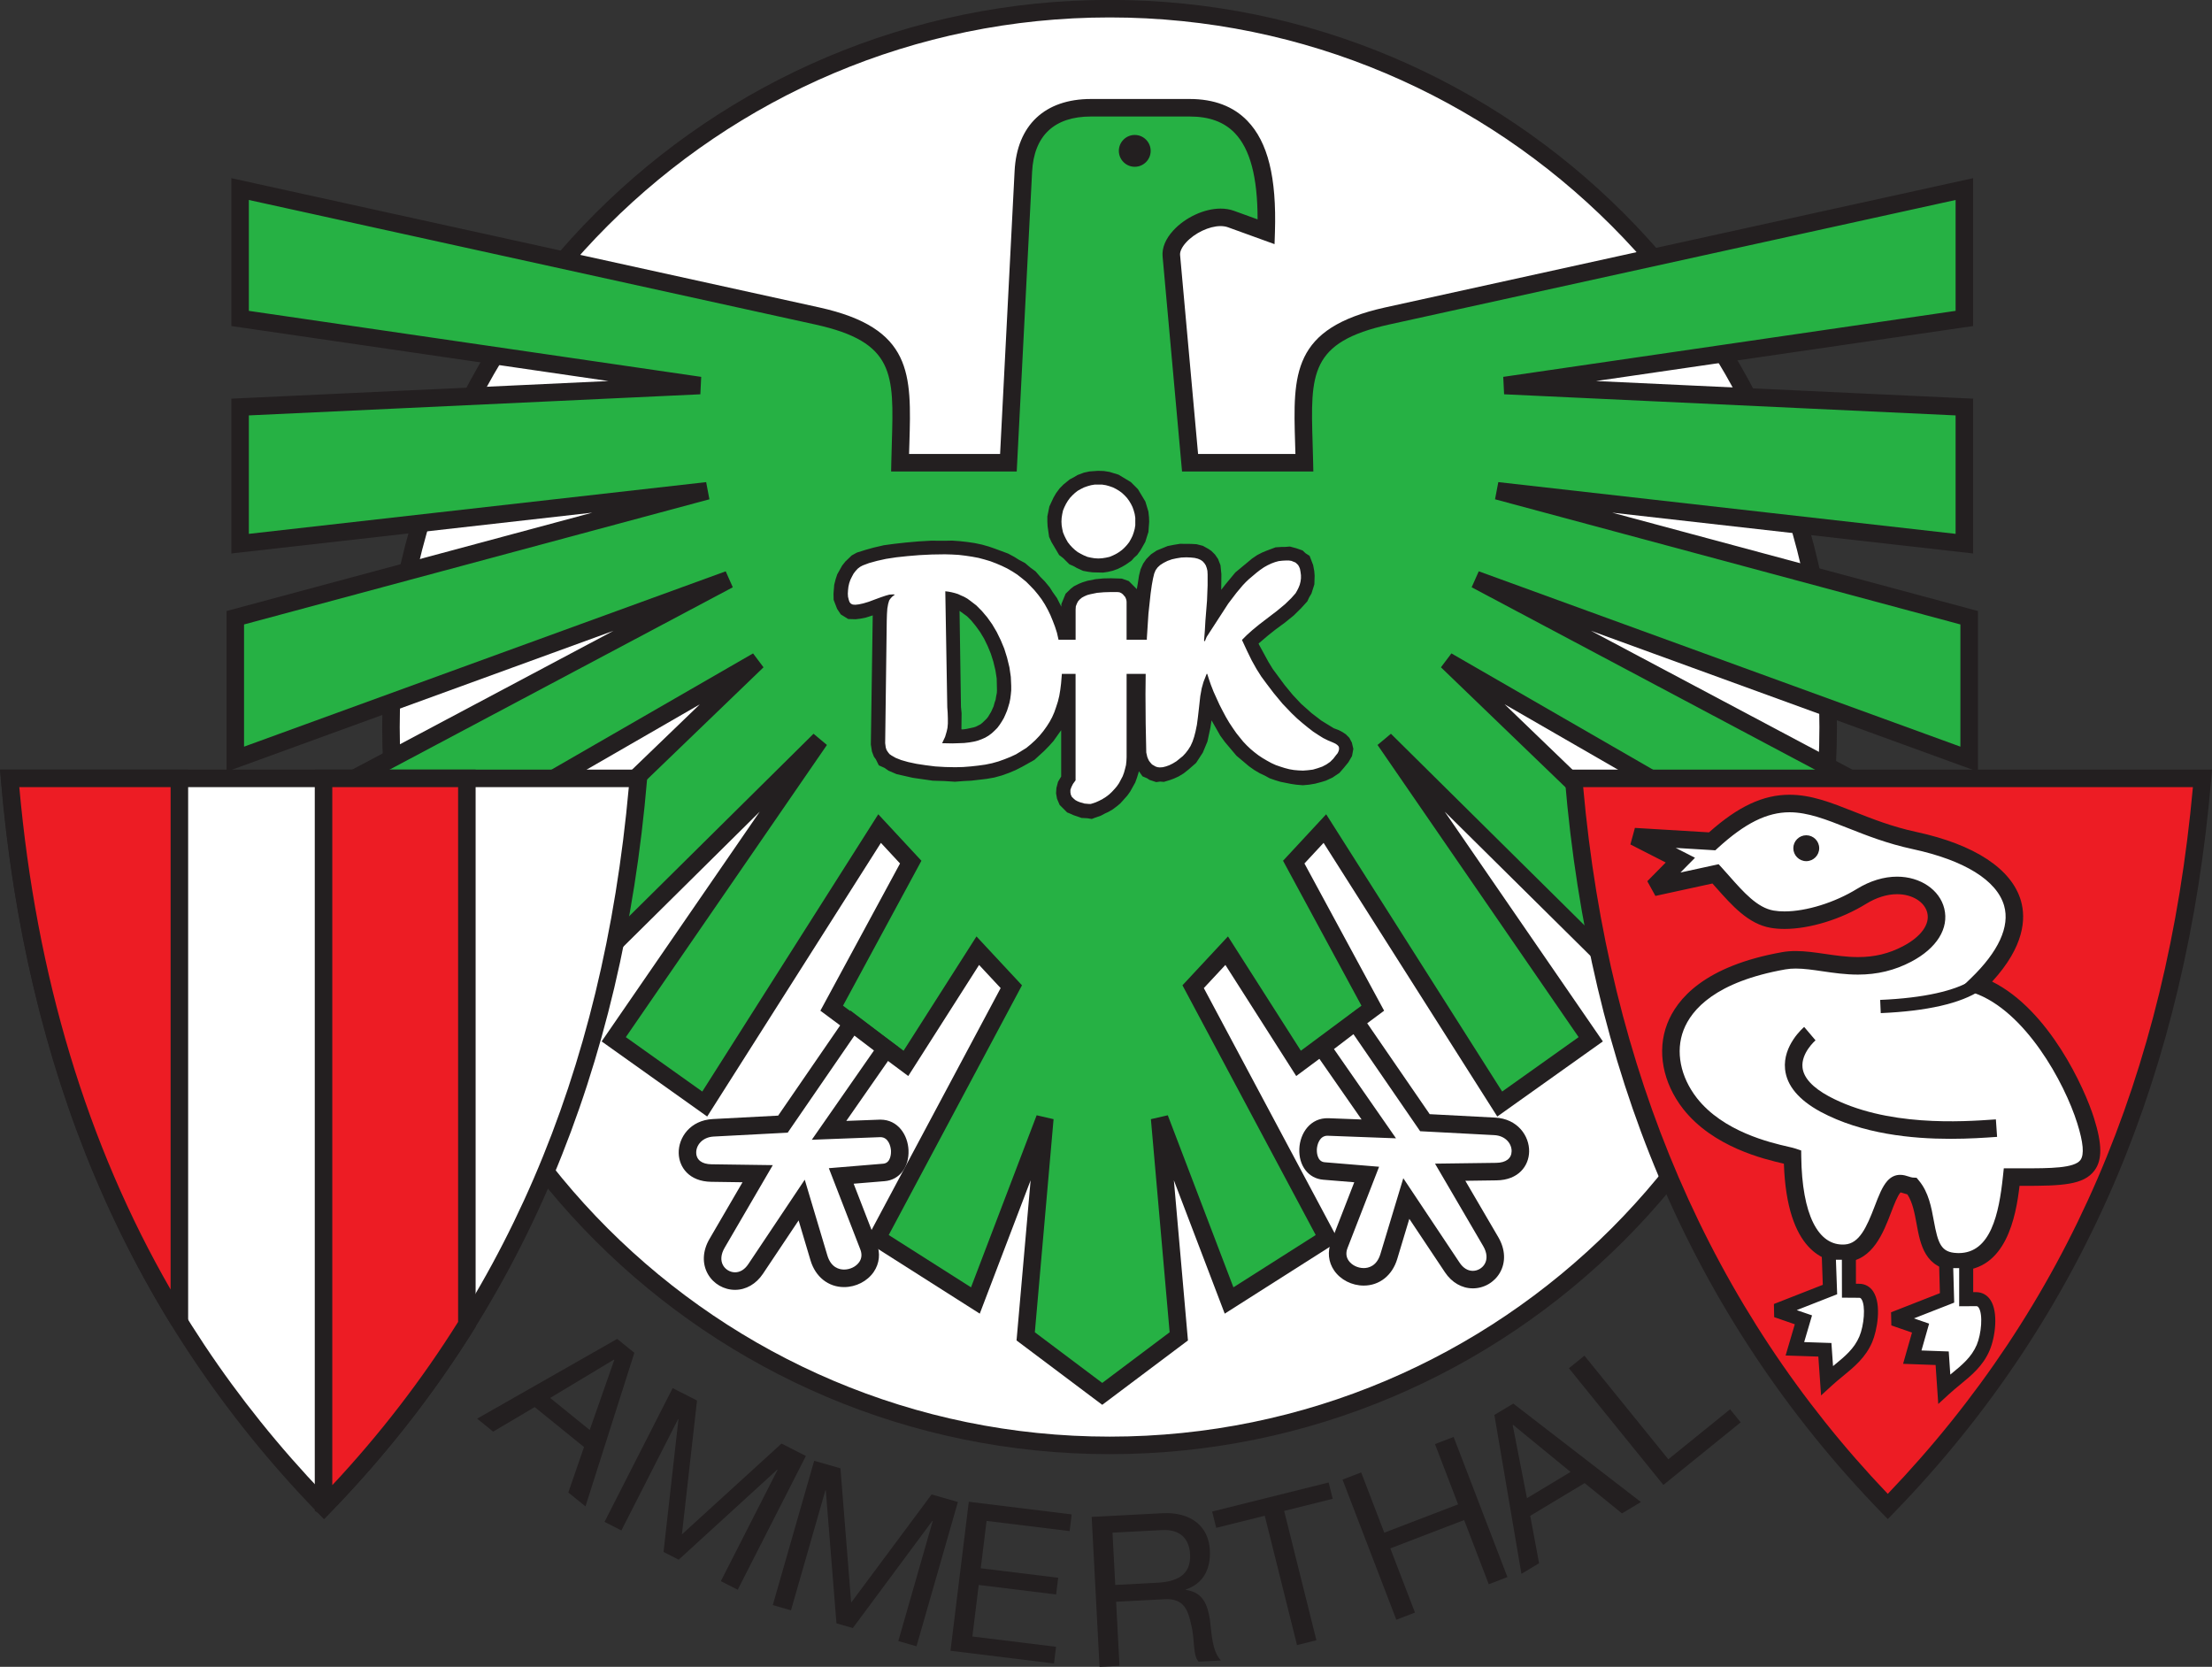
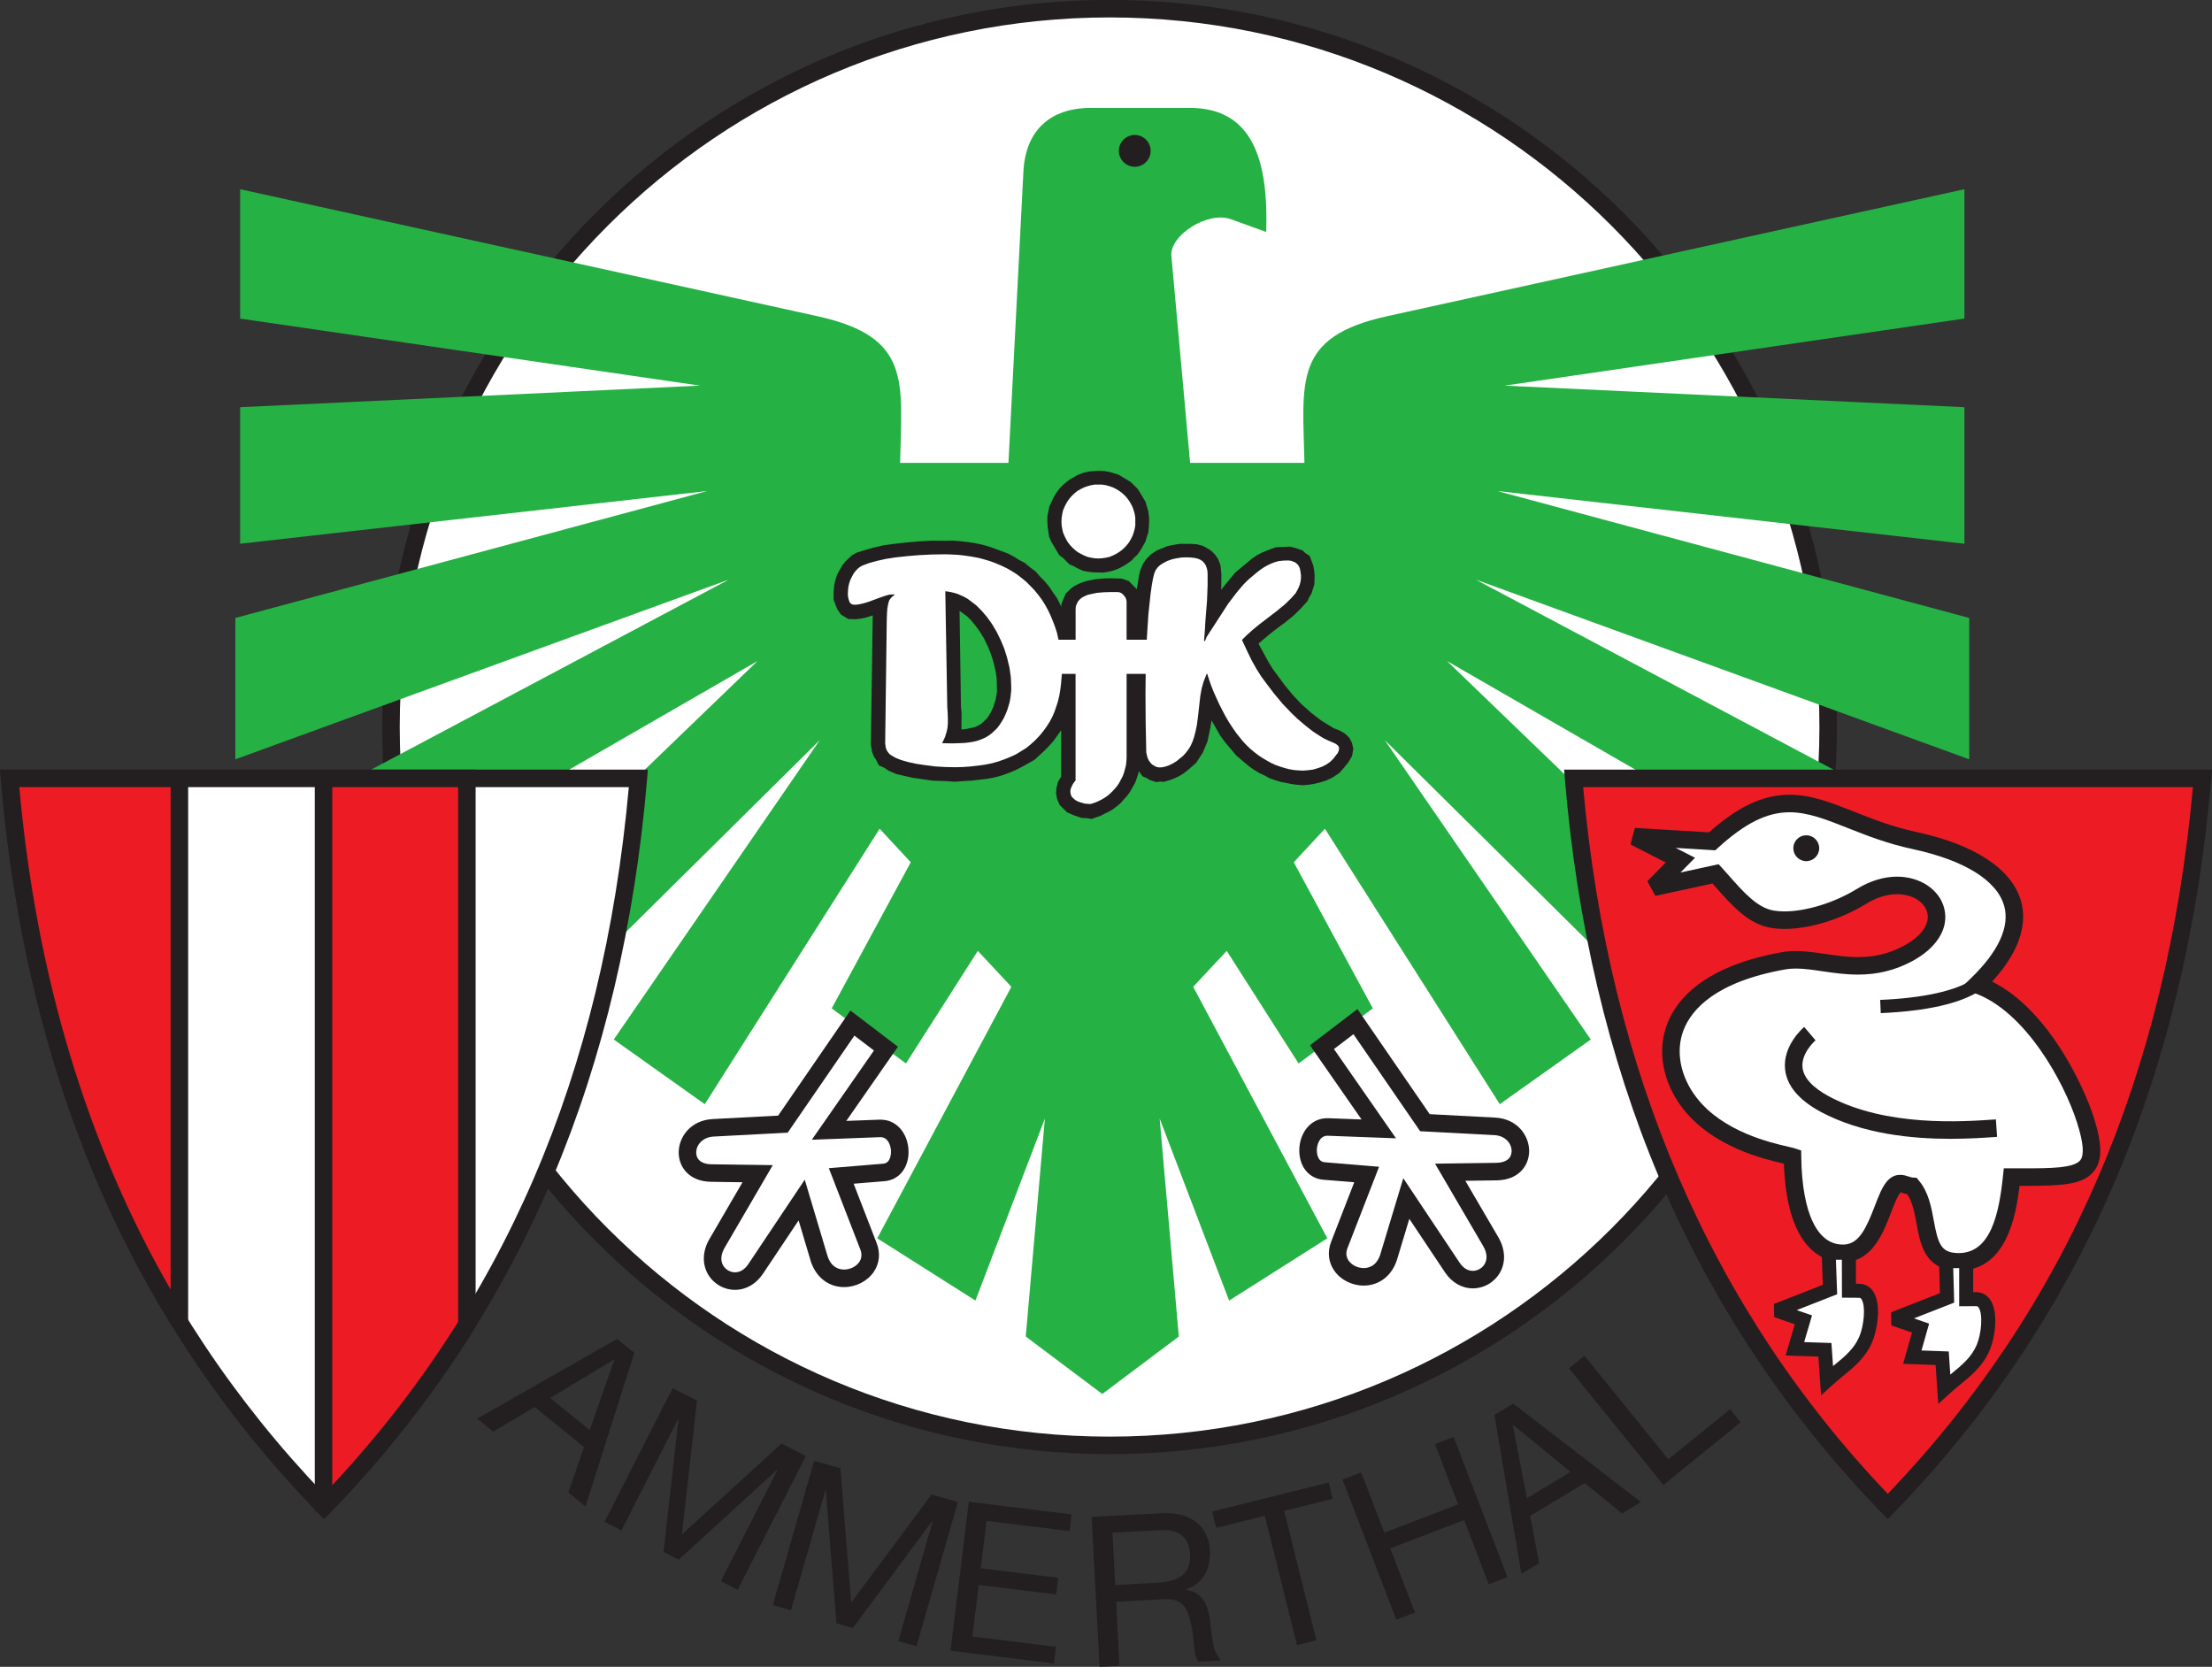
<svg xmlns="http://www.w3.org/2000/svg" width="400" height="301.41" version="1.1" viewBox="0 0 400 301.41">
  <rect x="0" y="0" width="400" height="301.41" fill="#333333" stroke="none" />
  <defs>
    <clipPath id="clipPath23">
      <path transform="translate(-518.94 -829.43)" d="m0 0h595.28v841.89h-595.28z" />
    </clipPath>
    <clipPath id="clipPath25">
      <path transform="translate(-518.94 -749.12)" d="m0 0h595.28v841.89h-595.28z" />
    </clipPath>
    <clipPath id="clipPath27">
      <path transform="translate(-513.32 -804.19)" d="m0 0h595.28v841.89h-595.28z" />
    </clipPath>
    <clipPath id="clipPath29">
      <path transform="translate(-518.53 -751.86)" d="m0 0h595.28v841.89h-595.28z" />
    </clipPath>
    <clipPath id="clipPath31">
      <path transform="translate(-579.65 -786.66)" d="m0 0h595.28v841.89h-595.28z" />
    </clipPath>
    <clipPath id="clipPath33">
      <path transform="translate(-562.18 -745.51)" d="m0 0h595.28v841.89h-595.28z" />
    </clipPath>
    <clipPath id="clipPath43">
      <path transform="translate(-517.94 -745.63)" d="m0 0h595.28v841.89h-595.28z" />
    </clipPath>
    <clipPath id="clipPath49">
      <path transform="translate(-504.65 -773.06)" d="m0 0h595.28v841.89h-595.28z" />
    </clipPath>
    <clipPath id="clipPath51">
      <path transform="translate(-498.13 -758.24)" d="m0 0h595.28v841.89h-595.28z" />
    </clipPath>
    <clipPath id="clipPath53">
      <path transform="translate(-532.6 -773.15)" d="m0 0h595.28v841.89h-595.28z" />
    </clipPath>
    <clipPath id="clipPath55">
      <path transform="translate(-539.12 -758.33)" d="m0 0h595.28v841.89h-595.28z" />
    </clipPath>
    <clipPath id="clipPath57">
      <path transform="translate(-520.34 -822.41)" d="m0 0h595.28v841.89h-595.28z" />
    </clipPath>
    <clipPath id="clipPath59">
      <path transform="translate(-552.42 -783.16)" d="m0 0h595.28v841.89h-595.28z" />
    </clipPath>
    <clipPath id="clipPath61">
      <path transform="translate(-566.11 -759.31)" d="m0 0h595.28v841.89h-595.28z" />
    </clipPath>
    <clipPath id="clipPath63">
      <path transform="translate(-561.79 -773.62)" d="m0 0h595.28v841.89h-595.28z" />
    </clipPath>
    <clipPath id="clipPath65">
      <path transform="translate(-557.65 -783.5)" d="m0 0h595.28v841.89h-595.28z" />
    </clipPath>
    <clipPath id="clipPath67">
      <path transform="translate(-558.89 -760.3)" d="m0 0h595.28v841.89h-595.28z" />
    </clipPath>
    <clipPath id="clipPath69">
      <path transform="translate(-564.98 -751.9)" d="m0 0h595.28v841.89h-595.28z" />
    </clipPath>
    <clipPath id="clipPath71">
      <path transform="translate(-565.66 -766.63)" d="m0 0h595.28v841.89h-595.28z" />
    </clipPath>
    <clipPath id="clipPath73">
      <path transform="translate(-492.76 -786.66)" d="m0 0h595.28v841.89h-595.28z" />
    </clipPath>
    <clipPath id="clipPath75">
      <path transform="translate(-475.29 -745.51)" d="m0 0h595.28v841.89h-595.28z" />
    </clipPath>
    <clipPath id="clipPath77">
      <path transform="translate(-483.23 -756.32)" d="m0 0h595.28v841.89h-595.28z" />
    </clipPath>
    <clipPath id="clipPath79">
      <path transform="translate(-475.3 -745.51)" d="m0 0h595.28v841.89h-595.28z" />
    </clipPath>
    <clipPath id="clipPath81">
      <path transform="translate(-467.25 -756.5)" d="m0 0h595.28v841.89h-595.28z" />
    </clipPath>
    <clipPath id="clipPath83">
      <path transform="translate(-466.84 -756.24)" d="m0 0h595.28v841.89h-595.28z" />
    </clipPath>
  </defs>
  <g transform="translate(-609.72 -15.98)">
    <path transform="matrix(3.255 0 0 -3.255 810.36 17.512)" d="m0 0c21.986 0 39.918-17.932 39.918-39.918s-17.932-39.919-39.918-39.919-39.918 17.933-39.918 39.919 17.932 39.918 39.918 39.918" clip-path="url(#clipPath23)" fill="#fff" />
    <path transform="matrix(3.255 0 0 -3.255 810.39 278.93)" d="m0 0c-22.286 0-40.417 18.118-40.417 40.387 0 22.278 18.131 40.402 40.417 40.402 22.277 0 40.401-18.124 40.401-40.402 0-22.269-18.124-40.387-40.401-40.387m0 79.815c-21.749 0-39.443-17.687-39.443-39.428 0-21.733 17.694-39.414 39.443-39.414 21.741 0 39.428 17.681 39.428 39.414 0 21.741-17.687 39.428-39.428 39.428" clip-path="url(#clipPath25)" fill="#231f20" />
    <path transform="matrix(3.255 0 0 -3.255 792.08 99.683)" d="m0 0h-6.019c0.095 4.548 0.638 6.999-4.598 8.15l-32.067 7.053v-7.186l25.548-3.725-25.548-1.198v-7.586l25.947 2.929-26.213-7.052v-7.852l27.41 9.981-21.29-11.31 4.657-3.726 18.229 10.512-14.635-14.105 4.523-3.725 13.573 13.438-11.444-16.632 5.056-3.592 9.714 15.301 1.729-1.862-4.391-8.117 4.125-3.06 3.992 6.254 1.863-1.996-7.451-13.972 5.455-3.459 3.859 10.112-1.064-12.109 4.252-3.193 4.252 3.193-1.064 12.109 3.858-10.112 5.456 3.459-7.451 13.972 1.862 1.996 3.992-6.254 4.125 3.06-4.391 8.117 1.73 1.862 9.714-15.301 5.056 3.592-11.444 16.632 13.573-13.438 4.524 3.725-14.637 14.105 18.229-10.512 4.658 3.726-21.29 11.31 27.41-9.981v7.852l-26.213 7.052 25.947-2.929v7.586l-25.547 1.198 25.547 3.725v7.186l-32.068-7.053c-5.236-1.151-4.693-3.602-4.597-8.15h-6.352l-1.04 11.501c-0.101 1.125 2.003 2.508 3.315 2.033l1.953-0.707c0.126 3.94-0.72 6.895-4.251 6.895h-5.481c-2.315 0-3.642-1.295-3.757-3.536z" clip-path="url(#clipPath27)" fill="#26b144" />
-     <path transform="matrix(3.255 0 0 -3.255 809.04 270.01)" d="m0 0-4.761 3.576 0.782 8.896-2.825-7.407-6.34 4.031 7.5 14.055-1.198 1.286-3.935-6.171-4.882 3.629 4.425 8.179-1.062 1.145-9.651-15.203-5.864 4.173 8.784 12.763-10.211-10.105-5.286 4.346 12.169 11.722-15.074-8.691-5.495 4.397 15.776 8.381-21.501-7.828v8.925l20.321 5.465-20.055-2.268v8.6l20.951 0.979-20.951 3.056v8.214l32.659-7.18c5.202-1.149 5.125-3.703 5.009-7.57-6e-3 -0.186-0.012-0.377-0.017-0.572h5.057l0.806 15.722c0.131 2.542 1.677 3.999 4.244 3.999h5.481c1.348 0 2.425-0.406 3.202-1.209 1.144-1.181 1.632-3.146 1.536-6.184l-0.022-0.671-2.584 0.936c-0.121 0.044-0.26 0.067-0.414 0.067-0.63 0-1.434-0.382-1.913-0.905-0.231-0.254-0.354-0.508-0.337-0.698l1-11.057h5.408c-5e-3 0.195-0.011 0.386-0.017 0.572-0.116 3.867-0.194 6.421 5.008 7.57l32.659 7.18v-8.214l-20.95-3.056 20.95-0.979v-8.6l-20.054 2.268 20.321-5.465v-8.925l-21.502 7.828 15.777-8.381-5.495-4.397-15.074 8.692 12.168-11.723-5.286-4.346-10.21 10.105 8.784-12.763-5.865-4.173-9.65 15.203-1.063-1.145 4.426-8.179-4.883-3.629-3.935 6.171-1.198-1.286 7.5-14.055-6.339-4.031-2.825 7.407 0.782-8.896zm-3.744 4.03 3.744-2.813 3.744 2.813-1.041 11.839 0.939 0.216 3.646-9.558 4.572 2.906-7.403 13.873 2.528 2.715 4.05-6.349 3.366 2.501-4.356 8.052 2.396 2.582 9.777-15.403 4.248 3.022-11.172 16.232 0.744 0.622 13.26-13.123 3.762 3.093-14.243 13.722 0.581 0.772 17.942-10.345 3.819 3.057-20.636 10.962 0.395 0.887 26.757-9.741v6.789l-25.853 6.953 0.182 0.954 25.405-2.874v6.58l-25.083 1.173-0.048 0.968 25.131 3.667v6.16l-31.476-6.92c-4.414-0.975-4.361-2.735-4.245-6.589 0.011-0.346 0.021-0.705 0.029-1.079l0.011-0.497h-7.294l-1.08 11.943c-0.043 0.475 0.161 0.974 0.588 1.442 0.668 0.731 1.726 1.221 2.632 1.221 0.266 0 0.517-0.041 0.745-0.123l1.312-0.476c2e-3 2.344-0.417 3.918-1.272 4.801-0.595 0.615-1.414 0.914-2.503 0.914h-5.481c-2.037 0-3.168-1.064-3.271-3.075l-0.854-16.647h-6.978l0.01 0.497c8e-3 0.374 0.018 0.733 0.029 1.079 0.117 3.854 0.169 5.614-4.244 6.589l-31.476 6.92v-6.16l25.13-3.667-0.047-0.968-25.083-1.173v-6.58l25.405 2.874 0.181-0.954-25.853-6.953v-6.789l26.758 9.741 0.394-0.887-20.635-10.962 3.819-3.057 17.942 10.345 0.581-0.772-14.243-13.722 3.762-3.093 13.26 13.123 0.744-0.622-11.172-16.232 4.247-3.022 9.777 15.403 2.397-2.582-4.356-8.052 3.366-2.501 4.049 6.349 2.528-2.715-7.403-13.873 4.572-2.906 3.646 9.558 0.94-0.216z" clip-path="url(#clipPath29)" fill="#231f20" />
    <path transform="matrix(3.255 0 0 -3.255 1008 156.74)" d="m0 0c-1.318-15.682-6.712-29.382-17.467-40.45-10.755 11.068-16.149 24.768-17.467 40.45z" clip-path="url(#clipPath31)" fill="#ed1c24" />
    <path transform="matrix(3.255 0 0 -3.255 951.09 290.67)" d="m0 0-0.349 0.359c-5.278 5.439-9.438 11.712-12.366 18.646-2.796 6.625-4.553 14.062-5.223 22.103l-0.044 0.527h35.995l-0.045-0.528c-0.685-8.051-2.45-15.487-5.243-22.102-2.932-6.94-7.095-13.213-12.376-18.646zm-16.922 40.662c1.413-15.773 7.104-28.977 16.922-39.262 9.942 10.392 15.492 23.245 16.952 39.262z" clip-path="url(#clipPath33)" fill="#231f20" />
    <path d="m809.18 119.52-1.832-0.042-0.807-0.098-0.98-0.179-1.139-0.524-0.426-0.254-0.911-0.413-1.12-1.116-0.713-0.544-1.39-2.347-0.43-0.944-0.27-1.888-0.046-0.866v-0.944l0.365-1.806 0.755-1.614 0.469-0.804 0.638-0.853 0.664-0.677 1.146-0.934 0.742-0.391 0.68-0.407 1.165-0.433 0.999-0.215 1.543-0.111 1.061 0.036 1.019 0.163 1.627 0.498 2.223 1.338 1.282 1.282 1.347 2.239 0.547 1.803 0.111 1.042 0.029 0.823-0.133 1.823-0.576 1.819-0.866 1.52-0.599 0.833-0.518 0.452-0.498 0.563-0.996 0.7-0.706 0.417-0.752 0.374-0.97 0.352-0.872 0.202zm-0.801-5.068h0.443l0.384-0.055 0.345-0.085 0.368-0.143 0.729-0.413 0.267-0.192 0.475-0.498 0.189-0.166 0.159-0.225 0.423-0.755 0.234-0.729 0.062-0.892-0.055-0.797-0.238-0.775-0.667-1.12-0.456-0.456-1.136-0.68-0.765-0.231-0.316-0.042-0.452-0.01-0.983 0.072-0.283 0.068-0.29 0.114-0.872 0.491-0.583 0.475-0.208 0.225-0.241 0.335-0.215 0.378-0.352 0.758-0.163 0.801 0.033 0.853 0.124 0.853 0.085 0.179 0.648 1.097 0.358 0.306 0.586 0.583 0.436 0.215 0.612 0.332 0.303 0.055 0.452 0.049z" fill="#231f20" />
    <path d="m808.34 103.61h0.683l0.68 0.107 0.648 0.182 0.612 0.215 0.573 0.286 0.537 0.322 0.54 0.394 0.465 0.433 0.433 0.465 0.394 0.54 0.325 0.537 0.286 0.576 0.215 0.612 0.179 0.648 0.107 0.68v1.364l-0.107 0.648-0.179 0.644-0.215 0.612-0.286 0.576-0.325 0.573-0.394 0.501-0.433 0.469-0.465 0.43-0.54 0.394-0.537 0.325-0.573 0.286-0.612 0.251-0.648 0.143-0.68 0.107-0.683 0.039-0.683-0.039-0.644-0.107-0.644-0.143-0.612-0.251-0.576-0.286-0.573-0.325-0.504-0.394-0.465-0.43-0.433-0.469-0.394-0.501-0.322-0.573-0.286-0.576-0.254-0.612-0.143-0.644-0.107-0.648-0.036-0.683 0.036-0.68 0.107-0.68 0.143-0.648 0.254-0.612 0.286-0.576 0.322-0.537 0.394-0.54 0.433-0.465 0.465-0.433 0.504-0.394 0.573-0.322 0.576-0.286 0.612-0.215 0.644-0.182 0.644-0.107z" fill="#fff" />
    <path d="m807.15 164.07-0.814-0.13-1.038-0.052-1.471-0.511-0.664-0.299-0.472-0.192-1.354-1.354-0.475-1.113-0.173-0.996 0.065-0.963 0.293-1.116 0.566-0.944v-8.378l-1.409 1.976-0.755 0.843-0.908 0.931-1.771 1.618-2.204 1.237-1.204 0.612-1.142 0.482-1.328 0.478-1.37 0.378-1.39 0.247-2.773 0.322-1.354 0.068-1.598 0.124-1.92-0.124-2.096-0.065-3.603-0.518-2.949-0.67-1.439-0.618-0.745-0.514-1.019-0.456-0.537-1.084-0.355-0.491-0.348-0.915-0.202-1.276 0.342-23.346-1.273 0.404-1.042 0.202-0.788 0.091-1.331-0.042-1.338-0.83-0.67-1.006-0.625-1.624-0.026-1.107 0.127-1.611 0.257-1.016 0.296-0.895 0.892-1.585 0.573-0.723 1.146-1.1 0.934-0.514 1.51-0.475 1.484-0.417 1.885-0.439 1.875-0.254 2.076-0.231 2.291-0.205 2.304-0.133 2.412 0.016 1.399-0.029 1.419 0.101 1.341 0.15 1.338 0.199 1.302 0.277 1.227 0.348 1.094 0.378 2.392 0.889 1.12 0.599 0.83 0.524 1.113 0.592 0.924 0.791 0.98 0.713 0.843 0.976 0.82 0.83 0.908 1.1 0.524 0.833 0.778 1.097 0.784 1.552 0.013-0.491 0.765-1.855 0.928-0.902 0.566-0.439 0.921-0.465 0.641-0.257 0.869-0.27 1.461-0.293 1.426-0.14 1.377-0.029 1.982 0.062 1.253 0.446 1.448 1.455 0.186-1.071 0.215-1.393 0.28-1.12 0.469-1.035 0.586-0.84 0.833-0.836 1.022-0.683 1.985-0.81 1.165-0.231 1.068-0.172 2.047 0.016 0.957 0.055 1.142 0.296 0.986 0.55 0.544 0.368 0.654 0.654 0.553 0.801 0.439 1.133 0.163 1.621-0.029 2.822 0.784-1.006 1.771-2.138 3.033-2.516 0.921-0.622 0.866-0.449 0.758-0.316 1.686-0.635 1.188-0.075h0.57l0.83-0.068 1.146 0.306 1.162 0.404 0.537 0.508 0.729 0.465 0.638 1.663 0.202 1.084 0.068 0.846-0.049 1.569-0.527 1.66-0.394 0.657-0.358 0.758-1.139 1.253-1.315 1.295-1.575 1.276-1.767 1.302-1.308 1.042-1.706 1.448 0.124 0.283 1.66 3.043 0.781 1.279 2.138 2.89 1.471 1.79 1.52 1.618 1.878 1.673 1.758 1.351 2.262 1.39 0.911 0.345 0.719 0.381 0.55 0.368 0.641 0.641 0.456 0.863 0.267 1.129-0.238 1.305-0.657 1.126-0.823 1.006-0.797 0.918-1.253 0.84-1.191 0.553-0.859 0.264-1.094 0.286-1.074 0.182-1.142 0.104-1.224-0.104-0.921-0.137-1.894-0.378-0.898-0.27-1.064-0.368-0.866-0.478-0.954-0.449-0.97-0.573-0.928-0.654-2.285-1.924-2.093-2.48-0.843-1.155-1.572-2.763-0.218 1.38-0.527 2.444-0.836 2.008-1.211 1.859-1.364 1.194-0.892 0.706-0.902 0.547-0.892 0.407-0.713 0.257-1.068 0.322-0.683-0.055-0.697 0.098-1.227-0.407-0.426-0.286-0.827-0.352-0.657-0.921-0.101 0.381-0.251 0.807-0.309 0.853-0.895 1.605-0.521 0.739-1.266 1.413-0.524 0.449-0.885 0.664-0.81 0.469-0.547 0.247-0.775 0.413-0.993 0.345zm-0.902-5.208 0.293 0.013 0.231-0.078 0.615-0.319 0.482-0.218 0.306-0.182 0.71-0.576 0.749-0.859 0.215-0.309 0.531-0.973 0.319-0.973 0.127-0.491 0.039-0.335-0.019-0.599-0.019-17.553 8.511-0.033 0.049 6.138-0.029 5.341 0.137 4.921 0.156 0.449 0.469-0.166 0.439-0.208 0.348-0.221 1.26-1.064 0.557-0.863 0.478-1.152 0.41-1.914 0.189-1.201 0.133-1.618 0.579-3.981 0.443-1.484 1.315-3.193 3.632 0.404 1.608 4.68 0.433 1.016 1.094 2.164 1.663 2.913 0.531 0.713 1.679 1.979 1.875 1.579 0.544 0.378 0.602 0.348 0.892 0.417 0.563 0.312 1.211 0.391 2.138 0.381 0.56 0.046 0.596-0.055 0.635-0.114 1.273-0.365 0.566-0.299-2.708-1.683-2.073-1.601-2.2-1.969-1.758-1.885-1.657-2.018-2.36-3.206-0.921-1.514-1.852-3.417-1.582-3.59 2.204-2.194 2.373-2.025 1.448-1.149 1.758-1.295 1.334-1.084 0.986-0.983 0.504-0.557 0.335-0.628 0.182-0.68-0.023-0.631-0.117 3e-3 -0.742 0.01-1.487 0.57-0.417 0.225-0.446 0.312-2.428 2.028-1.452 1.748-1.38 1.774-3.743 5.741-1.126 2.78-4.326-1.448 0.342-3.788 0.091-1.885 0.329-3.492 0.065-4.498-0.052-0.54-0.143-0.059-1.165-0.039h-0.648l-1.181 0.215-1.038 0.42-0.189 0.127-0.231 0.26-0.091 0.195-0.133 0.547-0.163 1.123-0.251 1.445-0.378 3.502-0.27 4.547v2.571l-8.707-0.13-0.033-8.583-0.241-7e-3 -1.155 0.026-0.986 0.101-0.934 0.195-0.83 0.329v0.072l-0.019 7.981-7.554-0.104-0.804-3.037-0.303-1.016-0.325-0.898-0.843-1.868-0.381-0.723-0.625-0.856-0.472-0.752-0.504-0.579-0.814-0.827-0.524-0.609-0.745-0.553-0.573-0.488-0.869-0.469-0.827-0.521-0.693-0.368-0.905-0.309-1.963-0.71-0.941-0.267-0.97-0.202-1.058-0.15-1.169-0.13-1.038-0.072-1.266 0.026-2.288-0.016-2.106 0.12-2.112 0.192-1.966 0.221-1.689 0.225-1.452 0.352-1.312 0.368-0.876 0.277-0.517 0.544-0.407 0.758-0.199 0.69 0.348-0.117 3.147-1.123 0.915-0.28 0.976-0.107 2.379 0.182 0.996 3.639-1.575 1.051-0.111 0.596-0.052 0.758-0.042 1.142-0.303 21.937 0.088 0.283 0.511 0.358 0.524 0.225 2.444 0.557 0.7 0.094 1.686-3.372 0.293-1.094 0.026-1.364v-0.827l-0.114-1.113-0.352-24.043 3.421 0.54 0.866 0.078 2.09 0.81 0.879 0.397 0.83 0.518 0.469 0.371 1.23 0.856 1.338 1.361 1.074 1.321 0.983 1.383 0.954 1.605 0.788 1.644 0.703 1.732 0.57 1.813 0.456 1.966 0.296 2.044 0.059 2.522-0.094 1.191-0.153 0.771-0.124 0.872-0.312 0.869-0.218 0.849-0.378 0.778-0.368 0.823-0.433 0.758-0.55 0.836-0.635 0.771-1.152 1.11-0.781 0.635 0.537-0.195 0.879-0.374 0.902-0.462 1.575-0.889 1.321-1.204 0.67-0.693 0.55-0.615 1.006-1.432 0.264-0.566 0.687-1.657 0.495-1.767 0.137-0.869 0.495-5.051 7.287-0.042v22.591l-0.583 0.863zm-22.673-10.995 0.316 7e-3 0.615-0.088 1.312-0.28 0.387-0.13 0.827-0.423 0.348-0.283 0.749-0.723 0.273-0.348 0.544-0.902 0.449-0.993 0.186-0.69 0.179-0.501 0.088-0.57 0.133-0.664 0.023-0.469-0.049-2.132-0.225-1.461-0.378-1.579-0.456-1.445-0.56-1.361-0.648-1.341-0.726-1.211-0.762-1.058-0.853-1.045-0.755-0.755-1.354-0.98 0.254 17.351 0.114 1.169z" fill="#231f20" />
    <path d="m780.66 122.9 0.358 20.97 0.072 1.006 0.033 1.038v0.902l-0.068 0.788-0.143 0.648-0.286 0.97-0.54 1.149 1.832 0.036 1.149-0.036 1.006-0.036 0.931-0.107 0.827-0.143 0.719-0.182 0.68-0.251 0.648-0.286 0.612-0.361 0.573-0.43 0.504-0.465 0.501-0.504 0.43-0.573 0.397-0.612 0.358-0.612 0.29-0.644 0.286-0.683 0.215-0.68 0.215-0.719 0.146-0.719 0.104-0.791 0.072-0.752v-0.827l-0.072-1.618-0.251-1.722-0.43-1.758-0.504-1.618-0.644-1.546-0.719-1.471-0.827-1.4-0.895-1.256-0.973-1.149-1.002-1.006-1.077-0.827-0.54-0.394-0.573-0.325-0.576-0.251-0.54-0.251-0.573-0.179-0.573-0.143-0.576-0.111zm31.132 0.143 0.358 0.036 0.325 0.143 0.286 0.215 0.215 0.251 0.218 0.251 0.14 0.325 0.075 0.251 0.033 0.286v6.858h3.665v-0.283l0.286-4.42 0.397-3.662 0.212-1.507 0.218-1.188 0.215-0.895 0.251-0.612 0.361-0.501 0.465-0.433 0.612-0.394 0.716-0.361 0.791-0.283 0.827-0.182 0.898-0.143 0.895-0.036 0.827 0.036 0.683 0.072 0.573 0.143 0.504 0.218 0.358 0.247 0.322 0.358 0.254 0.397 0.179 0.504 0.107 0.465 0.036 0.648v1.972l-0.107 2.767-0.29 3.626-0.104 1.797-0.143 1.832 0.143 0.107 0.322-0.791 3.912-6.034 1.474-1.937 1.146-1.367 0.544-0.573 0.57-0.54 1.403-1.185 0.648-0.501 0.683-0.465 0.644-0.361 0.68-0.322 0.683-0.254 0.648-0.176 0.68-0.075 0.683-0.036h0.465l0.469 0.072 0.358 0.146 0.361 0.143 0.251 0.215 0.251 0.251 0.179 0.322 0.146 0.361 0.104 0.573 0.075 0.576v0.573l-0.075 0.576-0.143 0.576-0.215 0.537-0.251 0.504-0.286 0.501-0.794 0.895-1.11 1.077-1.474 1.224-1.793 1.367-1.4 1.074-1.224 1.006-1.042 0.934-0.859 0.863 0.898 1.937 0.859 1.761 0.863 1.543 0.863 1.367 1.006 1.364 1.256 1.65 1.579 1.904 1.65 1.725 1.009 0.967 1.006 0.863 0.97 0.791 0.931 0.719 0.934 0.612 0.863 0.537 0.863 0.43 0.863 0.361 0.465 0.215 0.322 0.215 0.218 0.215 0.107 0.179 0.036 0.361-0.075 0.358-0.179 0.394-0.322 0.397-0.465 0.609-0.576 0.576-0.68 0.469-0.755 0.394-0.827 0.286-0.859 0.251-0.863 0.107-0.898 0.072-0.863-0.036-0.823-0.072-0.827-0.143-0.827-0.215-0.791-0.251-0.827-0.286-0.791-0.361-0.788-0.433-0.791-0.465-0.755-0.501-0.752-0.576-0.683-0.573-0.683-0.648-0.644-0.68-0.612-0.755-0.609-0.755-0.648-0.934-0.644-0.97-0.612-1.038-0.576-1.081-0.573-1.113-0.54-1.185-0.537-1.185-0.504-1.292-0.322-0.934-0.322-1.006h-0.107l-0.576 1.474-0.322 1.149-0.254 1.4-0.247 2.226-0.182 1.582-0.179 1.364-0.251 1.22-0.251 0.97-0.29 0.863-0.358 0.788-0.43 0.683-0.469 0.609-0.501 0.54-0.576 0.465-0.573 0.465-0.648 0.397-0.648 0.322-0.609 0.218-0.576 0.143-0.537 0.036-0.358-0.036-0.361-0.107-0.322-0.182-0.361-0.212-0.286-0.325-0.251-0.322-0.179-0.361-0.143-0.358-0.179-0.791-0.107-5.24-0.036-5.315 0.036-3.665h-3.45v15.047l-0.033 0.716-0.075 0.723-0.179 0.716-0.179 0.648-0.251 0.68-0.325 0.612-0.322 0.609-0.397 0.576-0.462 0.537-0.469 0.504-0.501 0.465-0.576 0.433-0.573 0.358-0.612 0.322-0.644 0.29-0.648 0.215-0.254 0.068h-0.322l-0.788-0.068-0.863-0.251-0.433-0.179-0.394-0.218-0.322-0.286-0.29-0.286-0.179-0.397-0.072-0.394v-0.469l0.179-0.501 0.286-0.573 0.469-0.648v-19.249h-2.477l-0.143 1.725-0.143 1.149-0.179 1.077-0.251 1.042-0.325 1.006-0.325 0.934-0.394 0.898-0.465 0.859-0.504 0.791-0.644 0.895-0.683 0.827-0.755 0.791-0.791 0.719-0.823 0.68-0.934 0.576-0.931 0.573-1.009 0.469-1.077 0.43-1.11 0.397-1.152 0.322-1.22 0.251-1.292 0.179-1.328 0.146-1.364 0.107-1.439 0.036-1.829-0.036-1.797-0.107-1.725-0.218-1.65-0.251-1.51-0.322-1.256-0.358-1.006-0.397-0.752-0.43-0.361-0.254-0.286-0.358-0.251-0.394-0.143-0.433-0.107-0.788 0.286-22.158 0.036-1.185 0.068-1.006 0.146-0.823 0.179-0.612 0.179-0.286 0.218-0.254 0.251-0.251 0.322-0.215-0.036-0.107h-0.394l-0.504 0.036-0.644 0.179-0.863 0.29-1.077 0.394-1.149 0.43-0.97 0.29-0.827 0.179-0.609 0.068-0.469-0.033-0.322-0.143-0.254-0.286-0.143-0.397-0.143-0.576-0.036-0.573 0.036-0.612 0.072-0.644 0.146-0.648 0.215-0.612 0.283-0.573 0.29-0.537 0.358-0.469 0.397-0.43 0.43-0.325 0.469-0.251 1.146-0.43 1.439-0.397 1.618-0.358 1.865-0.286 2.047-0.218 2.122-0.176 2.259-0.111 2.373-0.036 1.253 0.036 1.256 0.072 1.224 0.146 1.185 0.179 1.149 0.215 1.077 0.286 1.077 0.322 1.042 0.397 1.006 0.43 0.97 0.469 0.934 0.537 0.895 0.576 0.827 0.648 0.791 0.644 0.752 0.755 0.719 0.752 0.683 0.827 0.648 0.863 0.573 0.898 0.537 0.97 0.469 0.967 0.43 1.045 0.397 1.038 0.358 1.113 0.286 1.256h3.089v-5.455l0.039-0.576 0.176-0.465 0.215-0.43 0.325-0.361 0.394-0.325 0.469-0.251 0.501-0.215 0.54-0.143 1.217-0.251 1.26-0.107 1.256-0.036z" fill="#fff" />
    <g fill="#231f20">
      <path d="m721.33 258.09 3.102 2.513-8.84 27.773-3.102-2.509 2.838-8.222-8.921-7.229-7.509 4.443-2.897-2.347zm-12.124 10.679 7.151 5.793 4.452-12.687-0.059-0.049z" />
      <path d="m731.36 266.99 4.404 2.243-2.734 24.209 18.012-16.427 4.407 2.246-12.326 24.189-3.05-1.552 10.252-20.124-0.065-0.036-17.81 16.277-2.74-1.4 2.695-23.975-0.065-0.036-10.252 20.124-3.05-1.552z" />
      <path d="m756.95 280.13 4.749 1.361 1.937 24.287 14.549-19.561 4.752 1.364-7.483 26.093-3.291-0.944 6.226-21.706-0.075-0.019-14.373 19.369-2.962-0.849-1.927-24.046-0.072-0.023-6.223 21.712-3.291-0.944z" />
      <path d="m784.91 287.54 18.604 2.288-0.368 3.017-15.024-1.842-1.051 8.563 14.002 1.718-0.371 3.02-13.999-1.722-1.146 9.322 15.131 1.862-0.371 3.017-18.718-2.298z" />
      <path transform="matrix(3.255 0 0 -3.255 807.13 290.28)" d="m0 0 3.92 0.205c1.575 0.083 2.575-0.707 2.646-2.049 0.053-1.015-0.336-1.853-1.336-2.187l1e-3 -0.023c0.978-0.135 1.203-0.85 1.338-1.65 0.101-0.801 0.115-1.736 0.611-2.272l-1.237-0.064c-0.333 0.321-0.205 1.229-0.411 2.036-0.17 0.798-0.394 1.488-1.467 1.432l-2.707-0.141 0.187-3.558-1.108-0.058zm3.62-3.659c1.026 0.054 1.91 0.369 1.847 1.582-0.044 0.829-0.518 1.401-1.557 1.346l-2.753-0.144 0.153-2.905z" clip-path="url(#clipPath43)" />
      <path d="m838.43 290.07-8.781 2.187-0.736-2.949 21.068-5.253 0.736 2.952-8.781 2.187 5.832 23.389-3.505 0.876z" />
      <path d="m852.49 283.53 3.372-1.295 4.182 10.897 13.348-5.123-4.182-10.897 3.372-1.295 9.729 25.342-3.375 1.295-4.452-11.606-13.348 5.123 4.456 11.61-3.372 1.292z" />
      <path d="m879.95 271.84 3.424-2.054 23.073 17.804-3.421 2.057-6.754-5.481-9.839 5.917 1.601 8.573-3.193 1.917zm5.894 15.05 7.883-4.742-10.399-8.524-0.065 0.042z" />
      <path d="m893.43 263.4 2.806-2.275 15.17 18.734 11.17-9.042 1.911 2.363-13.976 11.317z" />
    </g>
    <path transform="matrix(3.255 0 0 -3.255 763.86 200.99)" d="m0 0-3.861-5.616-3.873-0.204c-1.759-0.092-2.015-2.488-0.102-2.513l2.568-0.034-2.252-3.868c-0.969-1.663 1.133-2.933 2.139-1.425l2.559 3.829 0.961-3.213c0.611-2.04 3.398-1.025 2.751 0.644l-1.512 3.906 2.375 0.195c1.286 0.106 1.12 2.497-0.238 2.445l-2.813-0.106 3.159 4.54z" clip-path="url(#clipPath49)" fill="#fff" />
    <path transform="matrix(3.255 0 0 -3.255 742.64 249.22)" d="m0 0c-0.62 0-1.197 0.334-1.506 0.872-0.332 0.579-0.301 1.293 0.087 1.957l1.834 3.148-1.736 0.025c-1.227 0.016-1.793 0.811-1.809 1.594-0.018 0.867 0.639 1.825 1.892 1.892l3.633 0.191 4.013 5.839 2.641-2.013-2.869-4.12 1.839 0.069c0.021 1e-3 0.04 1e-3 0.06 1e-3 0.976 0 1.523-0.855 1.558-1.7 0.038-0.943-0.506-1.65-1.324-1.717l-1.724-0.142 1.278-3.299c0.218-0.564 0.158-1.132-0.164-1.603-0.357-0.519-0.987-0.841-1.647-0.841-0.876 0-1.59 0.569-1.863 1.484l-0.662 2.22-1.984-2.969c-0.378-0.564-0.941-0.888-1.547-0.888m6.631 14.123-3.706-5.391-4.111-0.216c-0.641-0.034-0.979-0.49-0.971-0.9 9e-3 -0.4 0.318-0.634 0.849-0.641l3.405-0.047-2.675-4.589c-0.211-0.361-0.24-0.71-0.084-0.982 0.134-0.233 0.394-0.383 0.662-0.383 0.283 0 0.539 0.158 0.737 0.455l3.135 4.69 1.255-4.203c0.204-0.687 0.67-0.789 0.929-0.789 0.338 0 0.67 0.164 0.844 0.418 0.14 0.203 0.16 0.44 0.059 0.701l-1.748 4.512 3.022 0.25c0.446 0.037 0.434 0.638 0.431 0.707-0.011 0.265-0.147 0.767-0.585 0.767h-0.024l-3.79-0.144 3.452 4.958z" clip-path="url(#clipPath51)" fill="#231f20" />
    <path transform="matrix(3.255 0 0 -3.255 854.83 200.72)" d="m0 0 3.861-5.615 3.873-0.205c1.76-0.092 2.016-2.487 0.102-2.513l-2.568-0.033 2.252-3.868c0.97-1.664-1.133-2.933-2.14-1.427l-2.558 3.831-0.962-3.215c-0.61-2.038-3.397-1.024-2.751 0.646l1.513 3.906-2.375 0.194c-1.286 0.106-1.12 2.496 0.238 2.446l2.814-0.106-3.16 4.54z" clip-path="url(#clipPath53)" fill="#fff" />
    <path transform="matrix(3.255 0 0 -3.255 876.05 248.95)" d="m0 0c-0.605 0-1.168 0.324-1.544 0.888l-1.983 2.973-0.671-2.227c-0.273-0.912-0.986-1.48-1.861-1.48-0.66 0-1.29 0.321-1.645 0.839-0.323 0.47-0.381 1.039-0.164 1.601l1.282 3.3-1.724 0.141c-0.82 0.068-1.367 0.774-1.328 1.718 0.036 0.862 0.607 1.734 1.623 1.699l1.835-0.07-2.866 4.121 2.637 2.013 4.014-5.839 3.635-0.191c1.25-0.064 1.906-1.021 1.889-1.888-0.015-0.785-0.581-1.583-1.813-1.598l-1.731-0.024 1.837-3.143c0.387-0.667 0.417-1.382 0.084-1.962-0.31-0.538-0.887-0.871-1.506-0.871m-3.862 6.119 3.127-4.691c0.199-0.298 0.452-0.455 0.735-0.455 0.268 0 0.528 0.151 0.662 0.384 0.157 0.274 0.129 0.623-0.081 0.985l-2.68 4.586 3.403 0.045c0.534 7e-3 0.844 0.241 0.852 0.644 8e-3 0.41-0.328 0.864-0.967 0.896l-4.115 0.217-3.705 5.391-1.083-0.827 3.447-4.958-3.81 0.143c-0.44 0-0.577-0.501-0.588-0.766-3e-3 -0.069-0.015-0.67 0.435-0.707l3.023-0.25-1.753-4.513c-0.1-0.26-0.081-0.495 0.059-0.699 0.174-0.253 0.504-0.417 0.842-0.417 0.259 0 0.724 0.103 0.928 0.787z" clip-path="url(#clipPath55)" fill="#231f20" />
    <path transform="matrix(3.255 0 0 -3.255 814.92 40.384)" d="m0 0c-0.486 0-0.884-0.397-0.884-0.884s0.398-0.884 0.884-0.884c0.487 0 0.884 0.397 0.884 0.884s-0.397 0.884-0.884 0.884" clip-path="url(#clipPath57)" fill="#231f20" />
    <path transform="matrix(3.255 0 0 -3.255 919.35 168.13)" d="m0 0c4.503 4.112 6.317 1.106 11.243 0.045 5.389-1.16 7.454-4.156 3.465-8.006 3.197-1.117 5.39-5.492 6.038-7.556 1.018-3.236-0.312-3.135-4.097-3.135-0.209-1.952-0.661-4.804-3.072-4.707-2.219 0.091-1.301 2.799-2.453 4.194-0.377 0.02-0.704 0.342-1.026-0.02-0.709-0.797-0.939-3.578-2.694-3.698-1.813-0.123-2.893 1.773-2.938 5.357-0.464 0.156-3.874 0.635-5.693 2.967-1.998 2.56-1.66 6.706 5.216 7.924 1.876 0.333 4.123-1.048 6.842 0.377 3.555 1.865 0.68 5.172-2.523 3.203-1.587-0.974-3.628-1.504-4.973-1.271-1.229 0.214-2.129 1.404-3.143 2.519l-3.448-0.751 1.486 1.514-2.552 1.305z" clip-path="url(#clipPath59)" fill="#fff" />
    <g fill="#231f20">
      <path transform="matrix(3.255 0 0 -3.255 963.91 245.74)" d="m0 0c-0.046 0-0.093 1e-3 -0.14 3e-3 -1.738 0.071-1.993 1.468-2.198 2.591-0.109 0.59-0.219 1.198-0.511 1.639-0.084 0.02-0.159 0.044-0.225 0.067-0.047 0.014-0.115 0.037-0.153 0.044-2e-3 -2e-3 -5e-3 -4e-3 -8e-3 -7e-3 -0.169-0.192-0.346-0.656-0.518-1.104-0.429-1.119-1.015-2.652-2.502-2.754-0.067-4e-3 -0.133-6e-3 -0.198-6e-3h-1e-3c-0.936 0-3.089 0.541-3.256 5.466-1.093 0.252-3.932 0.917-5.602 3.049-1.13 1.453-1.46 3.216-0.882 4.716 0.536 1.398 2.083 3.224 6.398 3.989 0.232 0.041 0.475 0.06 0.743 0.06 0.53 0 1.064-0.078 1.629-0.16 0.589-0.086 1.199-0.176 1.83-0.176 0.922 0 1.718 0.192 2.502 0.604 1.001 0.526 1.505 1.221 1.347 1.861-0.149 0.606-0.839 1.029-1.676 1.029-0.555 0-1.148-0.184-1.715-0.532-1.399-0.863-3.139-1.398-4.54-1.398-0.274 0-0.534 0.02-0.772 0.062-1.239 0.213-2.15 1.242-3.031 2.237-0.066 0.074-0.133 0.15-0.2 0.225l-3.169-0.69-0.45 0.817 1.024 1.039-1.964 1.004 0.251 0.919 4.117-0.248c1.62 1.443 3.007 2.09 4.473 2.09 1.209 0 2.311-0.436 3.588-0.941 0.991-0.393 2.116-0.838 3.456-1.126 3.244-0.698 5.308-2.059 5.814-3.832 0.278-0.977 0.199-2.52-1.602-4.482 3.17-1.579 5.141-5.927 5.658-7.579 0.456-1.448 0.466-2.318 0.034-2.907-0.602-0.821-1.835-0.861-3.963-0.861h-0.207c-0.197-1.692-0.74-4.708-3.381-4.708m-3.249 5.32c0.183 0 0.339-0.05 0.476-0.095 0.084-0.028 0.164-0.053 0.221-0.056l0.214-0.012 0.136-0.165c0.533-0.642 0.686-1.482 0.821-2.223 0.233-1.273 0.403-1.757 1.281-1.793 0.034-3e-3 0.067-3e-3 0.1-3e-3 1.772 0 2.239 2.16 2.461 4.274l0.046 0.435h1.081c1.46 0 2.838 0 3.177 0.462 0.219 0.299 0.161 0.966-0.177 2.041-0.713 2.276-2.9 6.253-5.735 7.241l-0.748 0.261 0.57 0.549c1.539 1.484 2.179 2.879 1.85 4.034-0.403 1.411-2.207 2.528-5.083 3.147-1.418 0.305-2.583 0.766-3.609 1.172-1.184 0.469-2.207 0.873-3.23 0.873-1.251 0-2.476-0.609-3.971-1.974l-0.152-0.139-2.2 0.133 1.072-0.548-0.808-0.819 2.121 0.461 0.19-0.208c0.133-0.147 0.264-0.295 0.395-0.443 0.804-0.909 1.564-1.768 2.467-1.923 0.184-0.032 0.388-0.048 0.607-0.048 1.212 0 2.794 0.492 4.03 1.254 0.72 0.442 1.49 0.677 2.225 0.677 1.287 0 2.365-0.728 2.621-1.77 0.272-1.103-0.416-2.209-1.839-2.956-0.917-0.481-1.883-0.715-2.955-0.715-0.702 0-1.348 0.094-1.971 0.185-0.529 0.078-1.029 0.151-1.488 0.151-0.21 0-0.398-0.015-0.573-0.046-3.868-0.686-5.212-2.216-5.66-3.378-0.453-1.18-0.176-2.589 0.742-3.769 1.466-1.873 4.087-2.477 5.073-2.704 0.185-0.043 0.308-0.071 0.394-0.1l0.328-0.11 4e-3 -0.345c0.041-3.198 0.932-4.981 2.423-4.877 0.803 0.054 1.21 0.956 1.659 2.13 0.222 0.578 0.413 1.077 0.703 1.404 0.202 0.224 0.44 0.335 0.711 0.335" clip-path="url(#clipPath61)" />
      <path transform="matrix(3.255 0 0 -3.255 949.82 199.18)" d="M 0,0 -0.032,0.734 C 2.38,0.838 4.169,1.236 5.141,1.884 L 5.549,1.273 C 4.45,0.541 2.583,0.112 0,0" clip-path="url(#clipPath63)" />
      <path transform="matrix(3.255 0 0 -3.255 936.35 167.02)" d="m0 0c0.395 0 0.719-0.323 0.719-0.718 0-0.397-0.324-0.72-0.719-0.72-0.396 0-0.719 0.323-0.719 0.72 0 0.395 0.323 0.718 0.719 0.718" clip-path="url(#clipPath65)" />
    </g>
    <path transform="matrix(3.255 0 0 -3.255 940.4 242.51)" d="m0 0 0.073-2.044-2.973-1.165 1.497-0.517-0.473-1.609 1.665-0.056 0.12-1.703c0.831 0.761 1.717 1.252 2.156 2.293 0.353 0.835 0.525 2.694-0.374 2.688l-0.564 6e-3 -4e-3 2.111zm6.521-0.464 0.056-2.043-2.968-1.162 1.497-0.516-0.46-1.613 1.66-0.061 0.116-1.708c0.831 0.762 1.721 1.256 2.164 2.302 0.353 0.834 0.517 2.684-0.391 2.689l-0.554-5e-3v2.117z" clip-path="url(#clipPath67)" fill="#fff" />
    <path transform="matrix(3.255 0 0 -3.255 960.22 269.86)" d="m0 0-0.148 2.166-1.806 0.065 0.495 1.737-1.148 0.396-0.015 0.73 2.713 1.063-0.059 2.17h1.909v-2.114l0.162 1e-3c0.33-2e-3 0.61-0.156 0.795-0.435 0.453-0.687 0.267-2.064-0.042-2.794-0.367-0.868-1.011-1.394-1.634-1.904-0.206-0.171-0.42-0.345-0.625-0.534zm-0.933 2.973 1.515-0.055 0.087-1.285c0.02 0.017 0.04 0.033 0.06 0.05 0.6 0.491 1.118 0.917 1.41 1.605 0.253 0.598 0.355 1.689 0.108 2.063-0.046 0.071-0.086 0.084-0.143 0.084l-0.942-6e-3v2.119h-0.33l0.053-1.917-2.237-0.876 0.844-0.291zm-5.578-2.498-0.152 2.159-1.818 0.06 0.511 1.735-1.146 0.396-0.015 0.73 2.716 1.065-0.077 2.169 1.915 8e-3 4e-3 -2.117 0.178-2e-3c0.32 0 0.597-0.15 0.779-0.424 0.489-0.741 0.21-2.193-0.05-2.805-0.364-0.863-1.005-1.388-1.625-1.897-0.207-0.17-0.421-0.344-0.625-0.532zm-0.939 2.964 1.514-0.051 0.09-1.283c0.021 0.016 0.041 0.033 0.061 0.05 0.597 0.489 1.113 0.912 1.402 1.596 0.256 0.606 0.362 1.702 0.117 2.072-0.043 0.064-0.077 0.077-0.129 0.077l-0.956 7e-3 -4e-3 2.108-0.331-1e-3 0.069-1.918-2.246-0.881 0.85-0.292z" clip-path="url(#clipPath69)" fill="#231f20" />
    <path transform="matrix(3.255 0 0 -3.255 962.42 221.91)" d="m0 0c-2.138 0-4.905 0.264-7.218 1.504-1.213 0.66-1.876 1.454-1.969 2.364-0.135 1.319 1.013 2.306 1.062 2.347l0.63-0.743c-8e-3 -7e-3 -0.808-0.704-0.723-1.509 0.061-0.57 0.553-1.108 1.463-1.602 3.183-1.707 7.419-1.412 9.228-1.285l0.052 4e-3 0.067-0.972-0.052-3e-3c-0.617-0.044-1.505-0.105-2.54-0.105" clip-path="url(#clipPath71)" fill="#231f20" />
    <path transform="matrix(3.255 0 0 -3.255 725.16 156.74)" d="m0 0c-1.318-15.682-6.713-29.382-17.467-40.45-10.755 11.068-16.149 24.768-17.467 40.45z" clip-path="url(#clipPath73)" fill="#fff" />
    <path transform="matrix(3.255 0 0 -3.255 668.3 290.67)" d="m0 0-0.349 0.359c-5.282 5.434-9.444 11.708-12.374 18.646-2.792 6.617-4.553 14.054-5.23 22.103l-0.044 0.527h35.994l-0.044-0.527c-0.678-8.049-2.438-15.486-5.23-22.103-2.929-6.939-7.092-13.212-12.374-18.646zm-16.937 40.662c1.444-16.01 6.989-28.864 16.937-39.263 9.948 10.398 15.493 23.253 16.937 39.263z" clip-path="url(#clipPath75)" fill="#231f20" />
    <path transform="matrix(3.255 0 0 -3.255 694.13 255.47)" d="m0 0c-2.227-3.577-4.861-6.953-7.934-10.115-8e-3 9e-3 -0.017 0.018-0.025 0.028v40.422h7.959z" clip-path="url(#clipPath77)" fill="#ed1c24" />
    <path transform="matrix(3.255 0 0 -3.255 668.34 290.65)" d="m0 0-0.33 0.33-0.192 0.12v41.18h8.936v-30.963l-0.073-0.117c-2.265-3.636-4.956-7.066-7.997-10.196zm0.451 40.656v-38.779c2.632 2.814 4.98 5.861 6.99 9.07v29.709z" clip-path="url(#clipPath79)" fill="#231f20" />
    <path transform="matrix(3.255 0 0 -3.255 642.14 254.91)" d="m0 0c-5.501 8.902-8.49 19.033-9.426 30.162h9.426z" clip-path="url(#clipPath81)" fill="#ed1c24" />
    <path transform="matrix(3.255 0 0 -3.255 640.81 255.74)" d="m0 0c-5.34 8.645-8.535 18.864-9.495 30.377l-0.044 0.527h10.44v-30.648zm-8.479 29.931c0.94-10.482 3.765-19.858 8.406-27.909v27.909z" clip-path="url(#clipPath83)" fill="#231f20" />
  </g>
</svg>